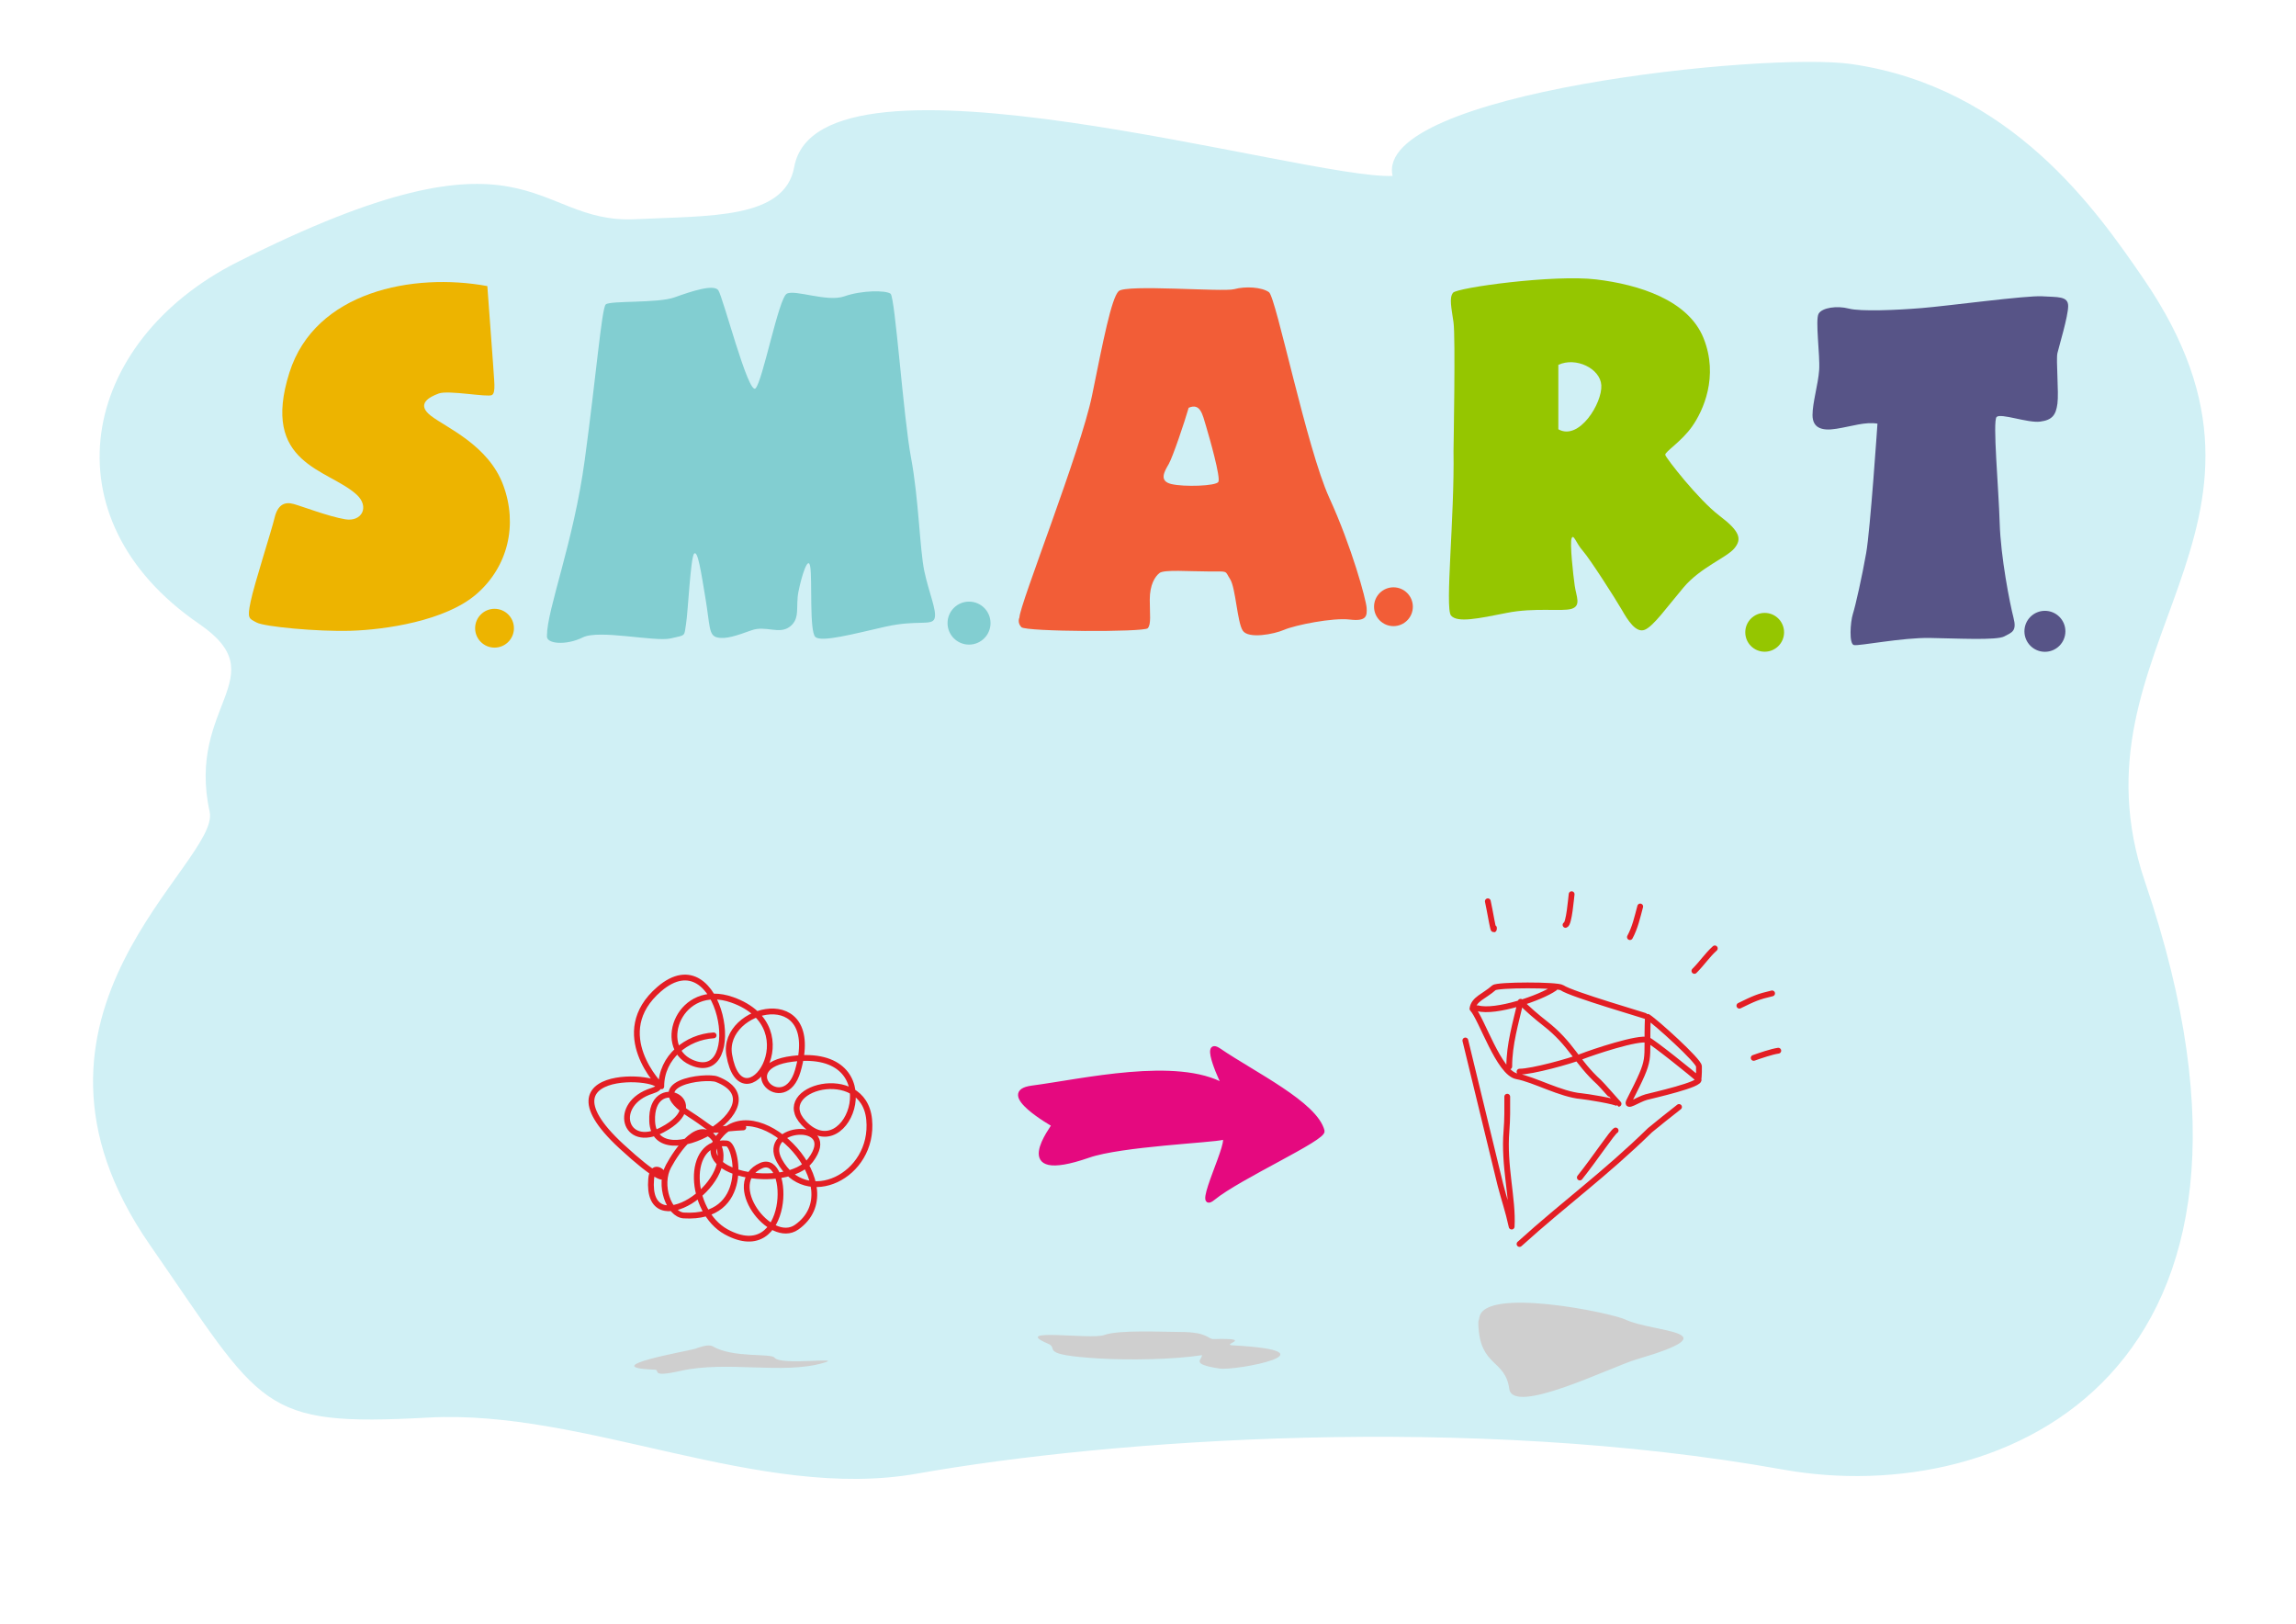
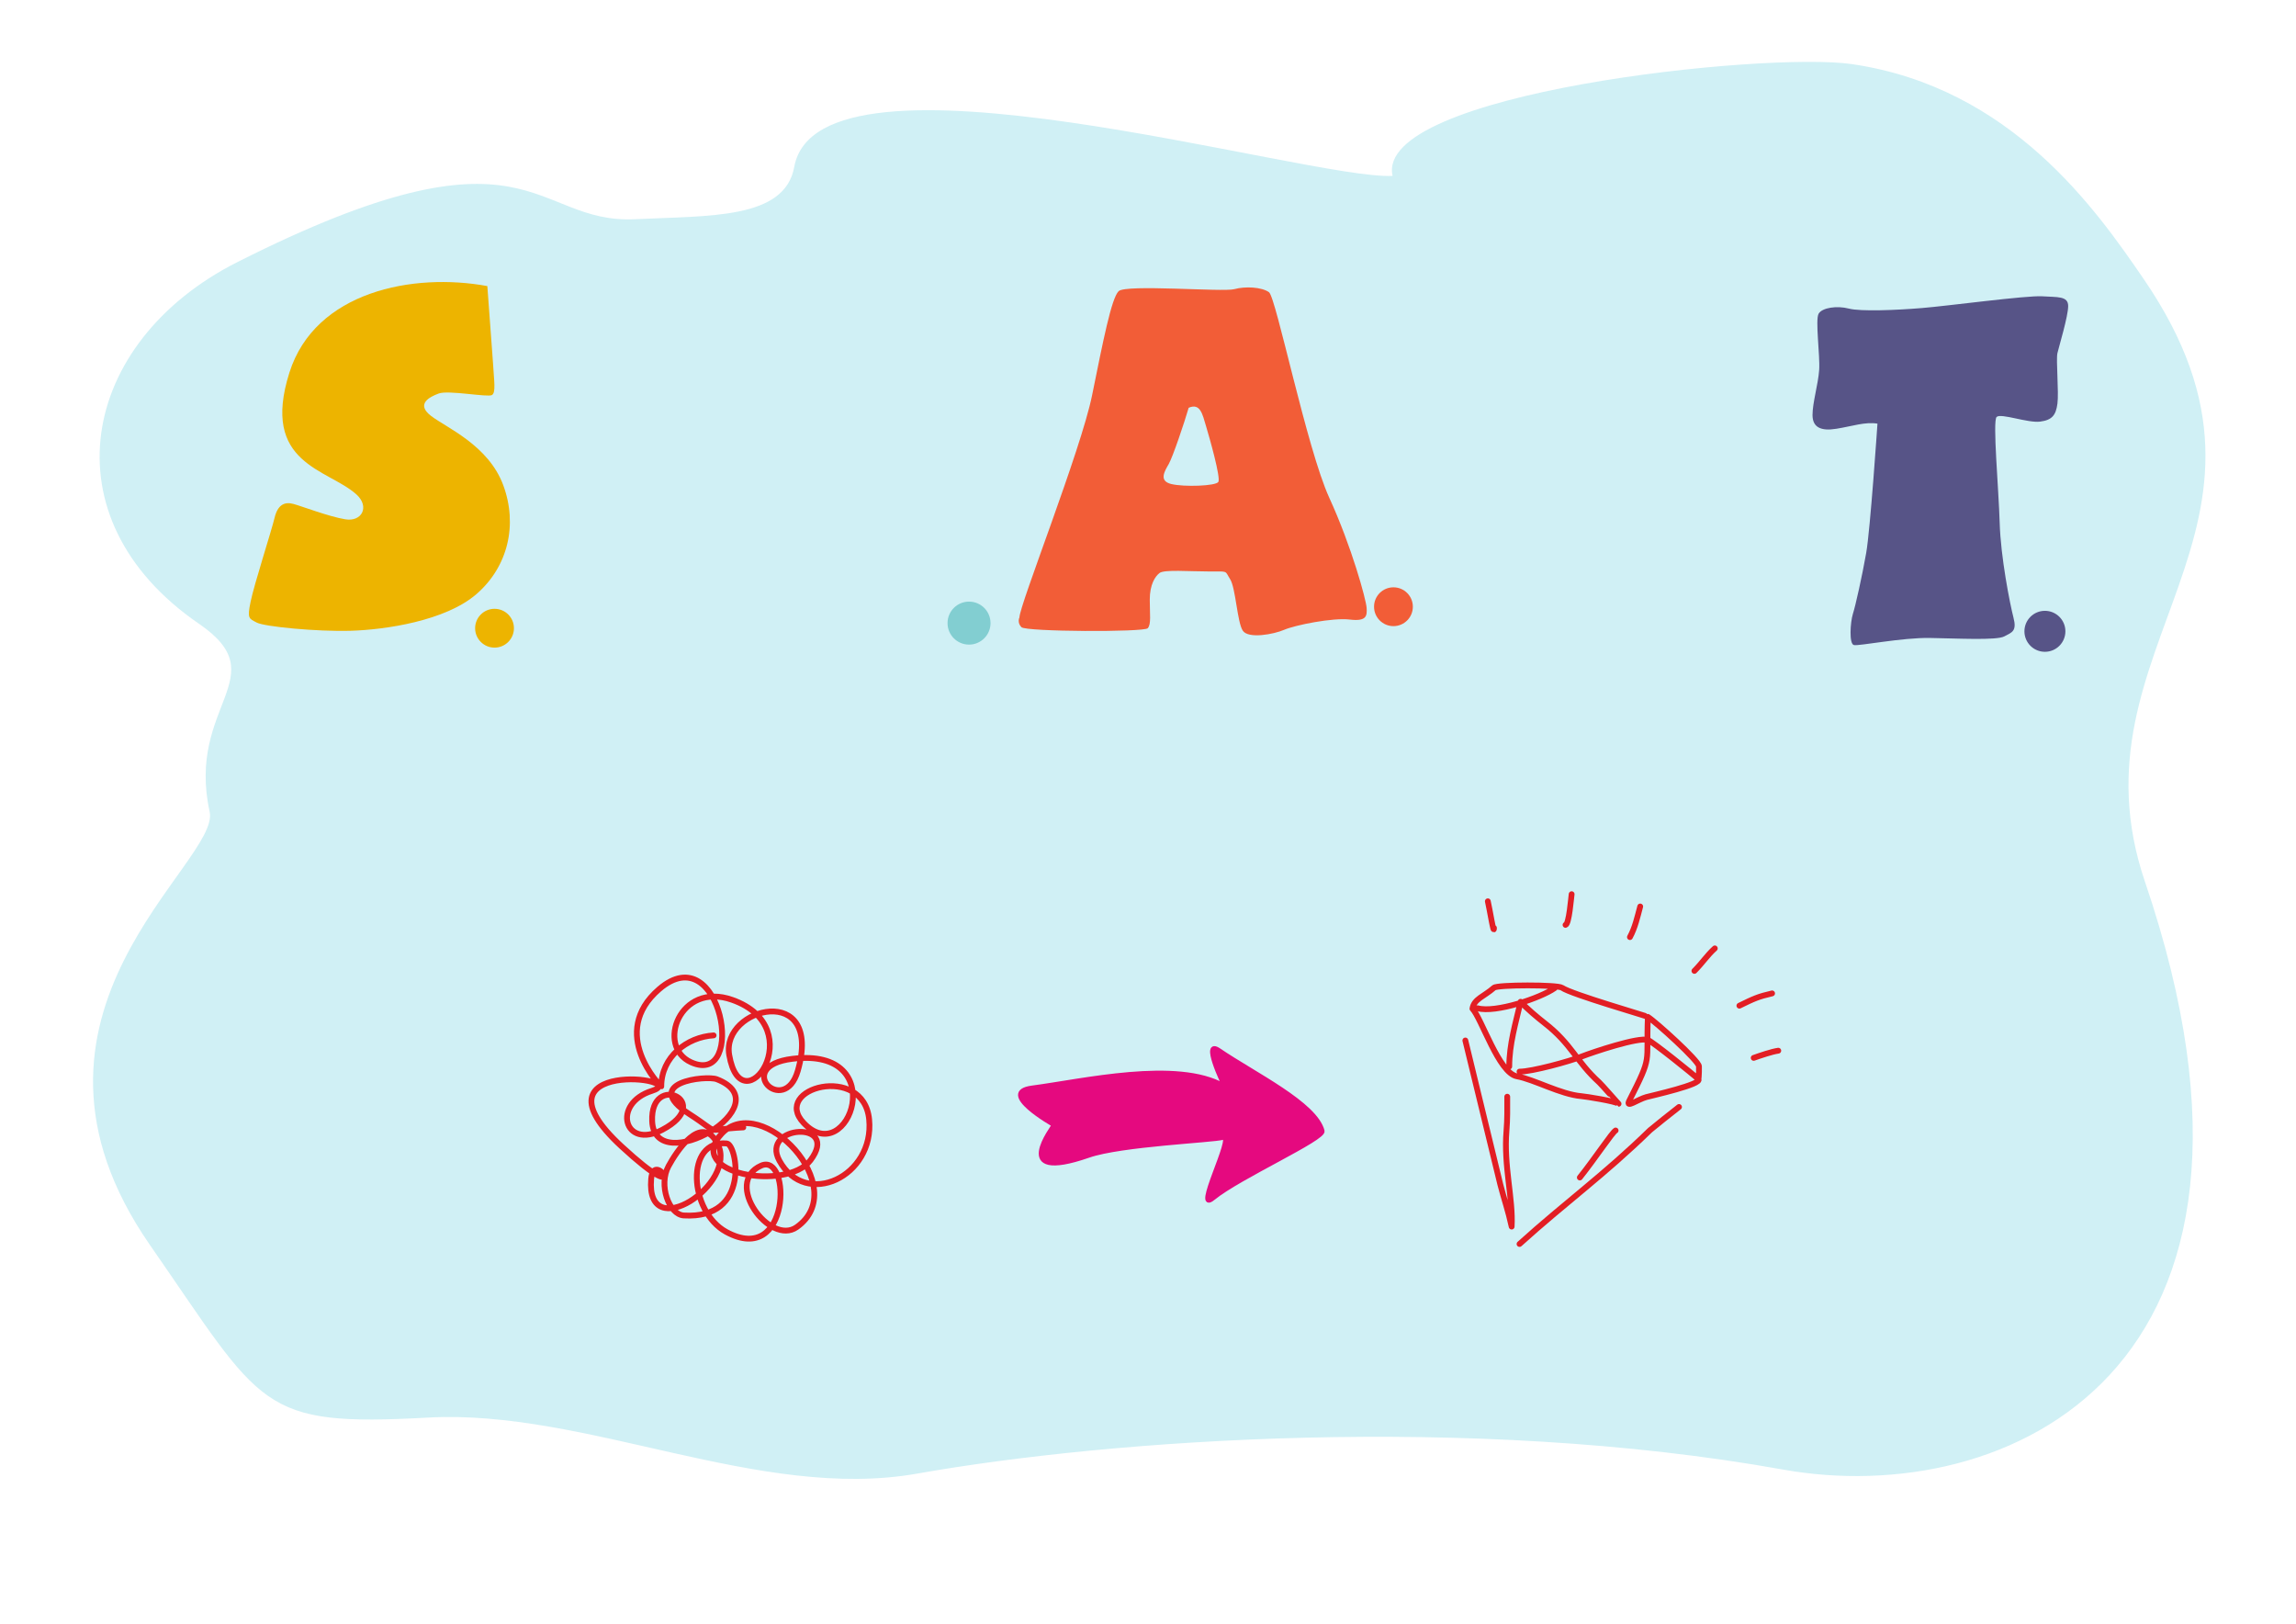
<svg xmlns="http://www.w3.org/2000/svg" width="1122.52" height="793.7" viewBox="0 0 29700 21000" shape-rendering="geometricPrecision" image-rendering="optimizeQuality" fill-rule="evenodd">
  <path d="M18014 2275c-1108 52-7424-1856-7740-116-123 680-1099 629-2054 676-1360 68-1319-1379-5150 555-2038 1029-2492 3311-494 4679 1003 688-167 1049 136 2430 145 660-2851 2608-771 5605 1465 2110 1411 2350 3599 2230 2037-112 4283 1086 6322 725 2505-443 7148-779 11206-52 2863 512 6840-1249 4678-7604-1045-3072 2216-4539-18-7797-604-880-1706-2476-3774-2777-1117-163-6186 372-5940 1446z" fill="#d0f0f5" />
  <g stroke-linejoin="round">
    <g>
      <path d="M9231 13391c-346 21-677 280-677 660-6 1-690-689-26-1259 807-693 1138 1274 412 947-457-205-147-1047 530-808 1037 365 125 1651-37 714-108-621 1220-948 887 204-174 604-847-60-70-155 1291-159 726 1440 147 831-429-452 775-778 846-46 71 734-820 1160-1162 531-251-462 796-526 403-4-307 407-1639 175-1148-345 511-543 1692 699 970 1210-345 245-957-578-459-796 389-170 384 1315-454 857-483-265-532-1197 10-1143 131 14 314 983-558 931-192-12-330-395-197-638 98-180 423-693 634-290 270 516-931 1316-859 457 34-408 526 416-385-424-1237-1141 928-884 396-717-523 164-362 766 133 504 687-362-157-753-131-112 31 752 1696-210 836-542-139-53-990 42-354 451 437 281 153 199 697 172" stroke="#e31e24" stroke-width="75" stroke-linecap="round" fill="none" />
      <animate from="1" to="1" dur="999s" begin="0s" values="1; 0; 1;" keyTimes="0; 0; 1" repeatCount="1" attributeType="CSS" attributeName="opacity" />
    </g>
    <path d="M13352 14065c650-85 1874-373 2483-25-13-8-300-619-64-458 451 308 1247 690 1338 1045 33 99-1077 596-1412 870-284 232 276-826 121-780-125 37-1319 86-1737 232-1050 365-445-390-453-399-4-3-751-423-276-485z" stroke="#e5097f" stroke-width="50" fill="#e5097f" />
    <g stroke="#e31e24" stroke-width="75" stroke-linecap="round" fill="none" transform="translate(20500 14300)">
      <path transform="translate(-20500 -14300)" d="M18955 13457l453 1865c49 191 99 326 146 542 21-356-105-784-67-1238 13-154 10-289 10-442m1402 437c-45 25-267 363-463 608m-780 860c593-536 1094-893 1688-1472 19-18 323-261 375-300m-2473-2660c24 99 79 450 79 344m1005-436c-7 48-33 386-79 397m966-238c-36 134-66 273-133 396m1098 146c-99 89-163 190-264 291m582 450c186-91 244-118 423-159m-238 834c79-28 233-81 318-93m-3480 205c0-289 83-562 147-838 74 83 222 207 312 277 349 271 406 495 705 766 27 24 249 277 250 277-29-32-421-94-481-99-267-22-612-217-835-257-233-43-456-749-574-874 18-126 155-161 278-271 44-40 822-41 881 0 121 85 1110 369 1110 377-25 625 65 483-240 1083-54 107 110-16 220-46 61-17 740-168 672-233-63-60-592-484-650-505-121-43-719 159-857 213-158 63-644 196-805 196M19113 13040c233 65 814-132 997-260 8-6 13-11 16-21m1190 393c102 64 659 567 661 639 3 103-8 183-8 184l-33 25" />
      <animateTransform attributeName="transform" type="scale" additive="sum" begin="0s" values="1; 1; 1.3; 1" keyTimes="0; 0.85; 0.9; 1" dur="7s" repeatCount="indefinite" />
    </g>
  </g>
-   <path d="M8990 17445c-68 24-1320 240-518 270 73 3-71 106 332 15 599-135 1320 50 1848-103 286-83-551 39-632-67-46-62-536 8-802-148-57-33-191 20-228 33zm5291-178c-172 62-1222-100-723 112 150 64-149 142 665 191 384 23 955 14 1325-43 5 60-159 114 227 173 211 32 1551-225 171-300-163-9 298-96-246-81-78 3-70-92-433-92-234 0-791-31-986 40zm4842-139c19 555 348 448 400 834 48 351 1321-286 1651-382 1260-370 209-344-147-513-190-90-1834-429-1891-25-6 44-15 25-13 86z" fill="#cfcfcf" />
  <g id="s">
    <path d="M6304 3700l73 992c13 232 40 384-13 417s-563-66-688-20c-126 46-298 139-99 291 198 152 740 377 932 893s60 1058-344 1409c-403 351-1190 463-1627 476s-1118-53-1217-106-126-46-79-271c46-225 271-919 310-1085 40-165 126-211 245-178s453 162 668 198c215 37 321-162 146-321-370-334-1244-388-867-1577 333-1050 1601-1295 2560-1118z" fill="#edb400" />
    <circle cx="6397" cy="8125" r="251" fill="#edb400" />
  </g>
  <g id="m">
-     <path d="M7075 8224c0-344 344-1204 489-2275 146-1072 219-1958 271-2011 53-53 675-13 893-93 219-79 503-172 563-92 59 79 390 1362 482 1270 93-93 298-1164 404-1224 106-59 523 113 747 33 225-79 536-79 596-33 59 46 165 1588 264 2117 100 529 113 1184 172 1468 60 285 166 516 133 615-33 100-225 14-635 106-410 93-827 205-907 133-79-73-39-748-66-907-26-158-112 119-152 318-40 198 27 350-112 456s-311-20-496 47c-186 66-331 119-444 92-112-26-92-152-152-509-59-357-99-615-145-576-47 40-80 754-106 913-27 159 7 139-199 185-205 47-926-119-1137-13-212 106-476 86-463-20z" fill="#82ced1" />
    <circle cx="12535" cy="8059" r="278" fill="#82ced1" />
  </g>
  <g id="a">
    <path d="M13187 7986c0-159 793-2156 939-2870 145-715 251-1257 344-1350 92-92 1349 13 1495-26 145-40 357-27 450 39 92 67 489 2024 780 2659s476 1317 483 1423c7 105 0 178-218 152-219-27-708 72-847 132s-463 119-536 13-92-555-165-668c-73-112-13-99-271-99s-582-27-642 20c-59 46-126 152-126 344s20 317-26 370-1574 46-1634-13c-59-60-26-126-26-126zm2189-2712c-53 185-205 635-258 728-53 92-132 218 33 258 166 40 576 26 609-27s-113-568-159-721c-46-152-73-304-225-238z" fill="#f25d37" />
    <circle cx="18025" cy="7847" r="251" fill="#f25d37" />
  </g>
  <g id="r">
-     <path d="M18802 5837c0-40 27-1482 0-1667-26-186-59-318-6-384s1303-238 1852-172 1191 265 1389 761-7 939-146 1137c-138 199-357 331-350 371 7 39 430 582 701 787s291 304 192 423-437 245-655 503-390 503-503 549c-112 46-218-119-297-258-80-139-410-655-503-761-93-105-119-225-146-165-26 60 20 476 40 615s86 258-40 298c-125 39-476-20-840 53-363 72-641 132-721 33-79-99 47-1270 33-2123zm1356-1118v833c269 153 570-340 556-569-13-218-331-370-556-264z" fill="#95c600" />
-     <circle cx="22827" cy="8178" r="251" fill="#95c600" />
-   </g>
+     </g>
  <g id="t">
    <path d="M24286 5479s-93 1376-146 1674c-52 297-138 681-172 787-33 106-52 390 14 403 66 14 628-99 985-92 357 6 860 33 959-20 100-53 166-66 119-245-46-178-165-780-178-1223-13-444-93-1317-40-1370s404 80 562 60c159-20 205-86 225-232 20-145-20-569 0-654 20-86 139-477 139-609s-139-113-337-126c-199-13-1230 126-1555 152-324 27-793 47-945 7-153-40-344-13-391 66-46 80 20 543 7 728s-86 423-86 582 106 212 311 178c205-33 370-92 529-66z" fill="#575487" />
    <circle cx="26452" cy="8165" r="265" fill="#575487" />
  </g>
</svg>